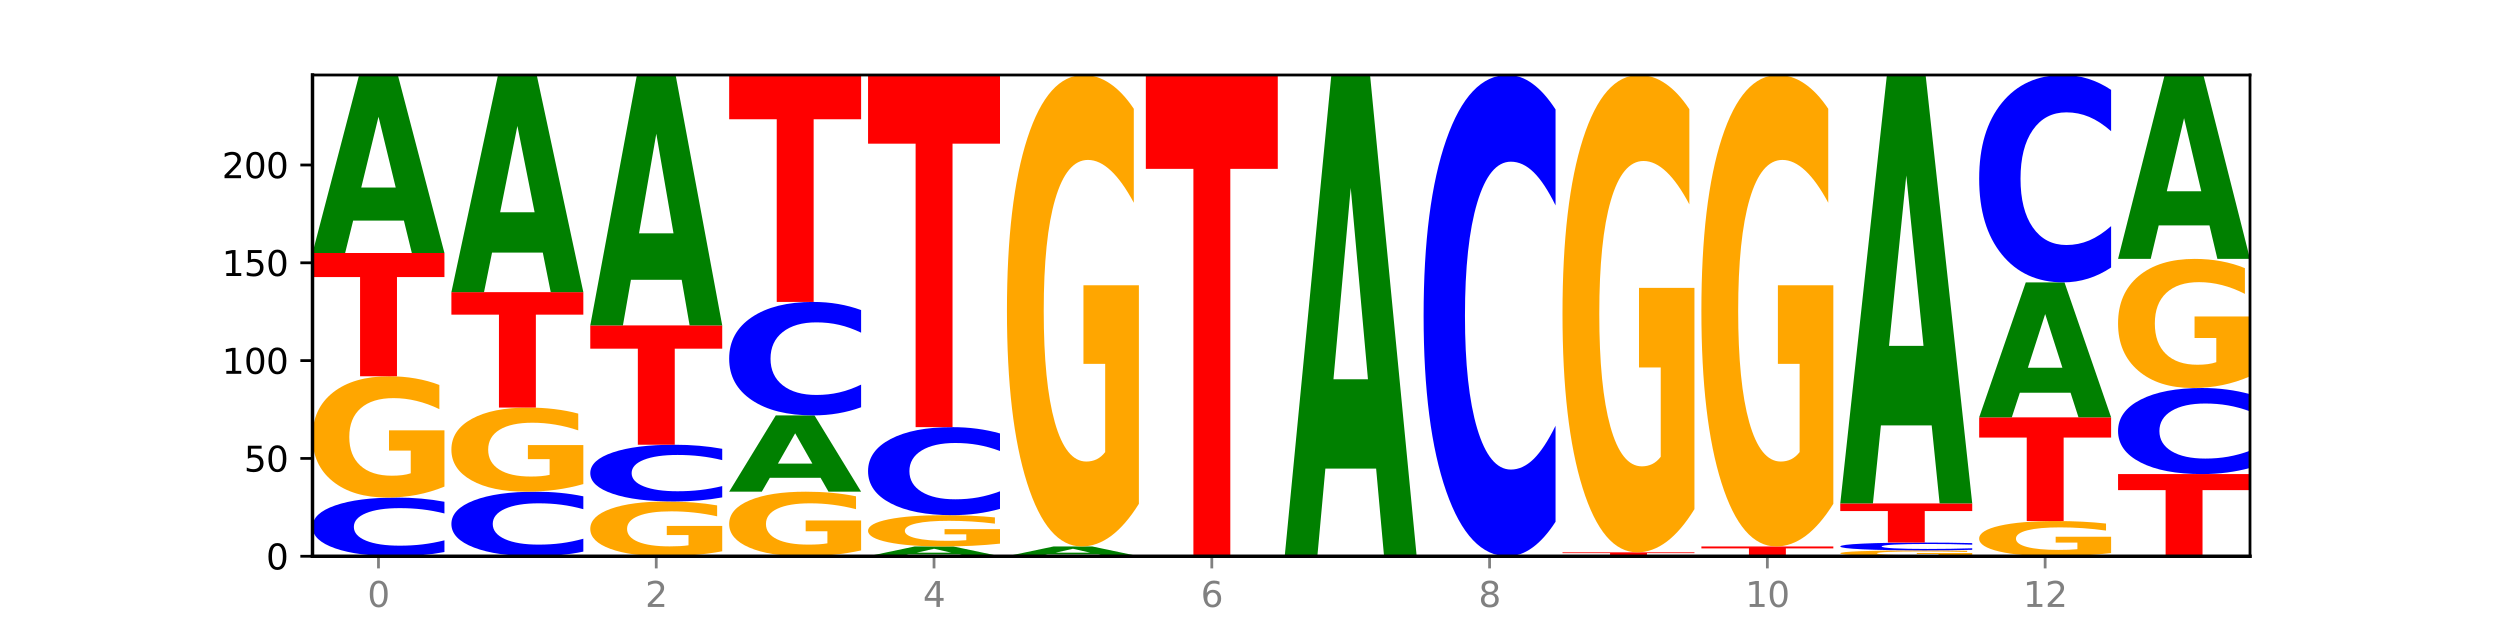
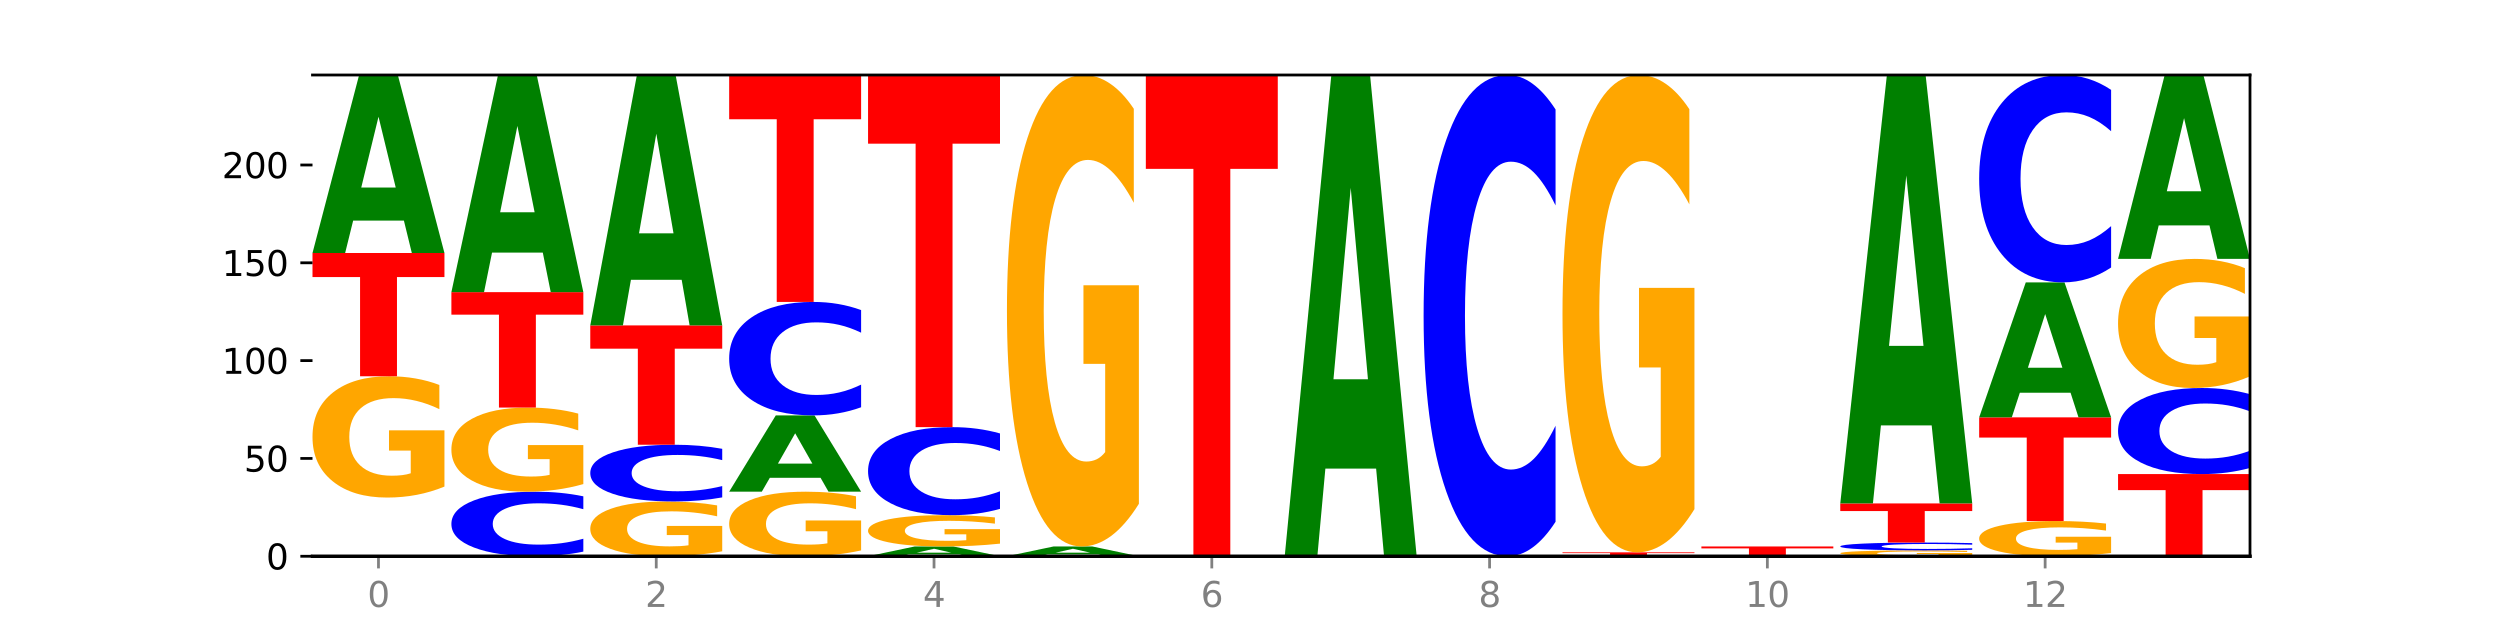
<svg xmlns="http://www.w3.org/2000/svg" xmlns:xlink="http://www.w3.org/1999/xlink" width="720pt" height="180pt" viewBox="0 0 720 180" version="1.1">
  <defs>
    <style type="text/css">*{stroke-linejoin: round; stroke-linecap: butt}</style>
  </defs>
  <g id="figure_1">
    <g id="patch_1">
      <path d="M 0 180  L 720 180  L 720 0  L 0 0  z " style="fill: #ffffff" />
    </g>
    <g id="axes_1">
      <g id="patch_2">
-         <path d="M 90 160.2  L 648 160.2  L 648 21.6  L 90 21.6  z " style="fill: #ffffff" />
+         <path d="M 90 160.2  L 648 21.6  L 90 21.6  z " style="fill: #ffffff" />
      </g>
      <g id="line2d_1">
        <path d="M 90 160.2  L 648 160.2  " clip-path="url(#p732ab5821e)" style="fill: none; stroke: #000000; stroke-width: 0.5; stroke-linecap: square" />
      </g>
      <g id="patch_3">
-         <path d="M 128 158.988  Q 124.821 159.589 121.384 159.893  Q 117.947 160.2 114.204 160.2  Q 103.04 160.2 96.52 157.924  Q 90 155.647 90 151.754  Q 90 147.847 96.52 145.574  Q 103.04 143.298 114.204 143.298  Q 117.947 143.298 121.384 143.605  Q 124.821 143.909 128 144.509  L 128 147.878  Q 124.793 147.082 121.681 146.712  Q 118.569 146.342 115.132 146.342  Q 108.966 146.342 105.434 147.784  Q 101.91 149.223 101.91 151.754  Q 101.91 154.275 105.434 155.717  Q 108.966 157.155 115.132 157.155  Q 118.569 157.155 121.681 156.785  Q 124.793 156.412 128 155.616  L 128 158.988  z " clip-path="url(#p732ab5821e)" style="fill: #0000ff" />
-       </g>
+         </g>
      <g id="patch_4">
        <path d="M 128 140.137  Q 124.168 141.717 120.046 142.511  Q 115.924 143.298 111.529 143.298  Q 101.599 143.298 95.8 138.593  Q 90 133.888 90 125.843  Q 90 117.703 95.902 113.034  Q 101.812 108.366 112.091 108.366  Q 116.052 108.366 119.68 109.001  Q 123.316 109.629 126.535 110.87  L 126.535 117.833  Q 123.214 116.238 119.926 115.452  Q 116.639 114.658 113.335 114.658  Q 107.22 114.658 103.907 117.559  Q 100.594 120.452 100.594 125.843  Q 100.594 131.182 103.788 134.097  Q 106.982 137.005 112.858 137.005  Q 114.459 137.005 115.83 136.839  Q 117.201 136.666 118.291 136.305  L 118.291 129.768  L 112.032 129.768  L 112.032 123.945  L 128 123.945  L 128 140.137  z " clip-path="url(#p732ab5821e)" style="fill: #ffa600" />
      </g>
      <g id="patch_5">
        <path d="M 90 72.871  L 128 72.871  L 128 79.793  L 114.329 79.793  L 114.329 108.366  L 103.698 108.366  L 103.698 79.793  L 90 79.793  L 90 72.871  z " clip-path="url(#p732ab5821e)" style="fill: #ff0000" />
      </g>
      <g id="patch_6">
        <path d="M 116.323 63.531  L 101.708 63.531  L 99.401 72.871  L 90 72.871  L 103.425 21.6  L 114.575 21.6  L 128 72.871  L 118.607 72.871  L 116.323 63.531  z M 104.039 54.015  L 113.969 54.015  L 109.012 33.621  L 104.039 54.015  z " clip-path="url(#p732ab5821e)" style="fill: #008000" />
      </g>
      <g id="patch_7">
        <path d="M 168 158.867  Q 164.821 159.528 161.384 159.862  Q 157.947 160.2 154.204 160.2  Q 143.04 160.2 136.52 157.696  Q 130 155.192 130 150.909  Q 130 146.612 136.52 144.111  Q 143.04 141.607 154.204 141.607  Q 157.947 141.607 161.384 141.945  Q 164.821 142.279 168 142.94  L 168 146.646  Q 164.793 145.771 161.681 145.363  Q 158.569 144.956 155.132 144.956  Q 148.966 144.956 145.434 146.543  Q 141.91 148.125 141.91 150.909  Q 141.91 153.682 145.434 155.269  Q 148.966 156.851 155.132 156.851  Q 158.569 156.851 161.681 156.444  Q 164.793 156.033 168 155.157  L 168 158.867  z " clip-path="url(#p732ab5821e)" style="fill: #0000ff" />
      </g>
      <g id="patch_8">
        <path d="M 168 139.415  Q 164.168 140.511 160.046 141.062  Q 155.924 141.607 151.529 141.607  Q 141.599 141.607 135.8 138.344  Q 130 135.081 130 129.501  Q 130 123.856 135.902 120.618  Q 141.812 117.38 152.091 117.38  Q 156.052 117.38 159.68 117.821  Q 163.316 118.256 166.535 119.117  L 166.535 123.946  Q 163.214 122.84 159.926 122.295  Q 156.639 121.744 153.335 121.744  Q 147.22 121.744 143.907 123.756  Q 140.594 125.763 140.594 129.501  Q 140.594 133.205 143.788 135.227  Q 146.982 137.243 152.858 137.243  Q 154.459 137.243 155.83 137.128  Q 157.201 137.008 158.291 136.758  L 158.291 132.224  L 152.032 132.224  L 152.032 128.185  L 168 128.185  L 168 139.415  z " clip-path="url(#p732ab5821e)" style="fill: #ffa600" />
      </g>
      <g id="patch_9">
        <path d="M 130 84.139  L 168 84.139  L 168 90.622  L 154.329 90.622  L 154.329 117.38  L 143.698 117.38  L 143.698 90.622  L 130 90.622  L 130 84.139  z " clip-path="url(#p732ab5821e)" style="fill: #ff0000" />
      </g>
      <g id="patch_10">
        <path d="M 156.323 72.746  L 141.708 72.746  L 139.401 84.139  L 130 84.139  L 143.425 21.6  L 154.575 21.6  L 168 84.139  L 158.607 84.139  L 156.323 72.746  z M 144.039 61.139  L 153.969 61.139  L 149.012 36.263  L 144.039 61.139  z " clip-path="url(#p732ab5821e)" style="fill: #008000" />
      </g>
      <g id="patch_11">
        <path d="M 208 158.773  Q 204.168 159.486 200.046 159.845  Q 195.924 160.2 191.529 160.2  Q 181.599 160.2 175.8 158.075  Q 170 155.951 170 152.317  Q 170 148.641 175.902 146.533  Q 181.812 144.424 192.091 144.424  Q 196.052 144.424 199.68 144.711  Q 203.316 144.995 206.535 145.555  L 206.535 148.7  Q 203.214 147.98 199.926 147.624  Q 196.639 147.266 193.335 147.266  Q 187.22 147.266 183.907 148.576  Q 180.594 149.883 180.594 152.317  Q 180.594 154.729 183.788 156.045  Q 186.982 157.358 192.858 157.358  Q 194.459 157.358 195.83 157.283  Q 197.201 157.205 198.291 157.042  L 198.291 154.09  L 192.032 154.09  L 192.032 151.46  L 208 151.46  L 208 158.773  z " clip-path="url(#p732ab5821e)" style="fill: #ffa600" />
      </g>
      <g id="patch_12">
        <path d="M 208 143.253  Q 204.821 143.834 201.384 144.127  Q 197.947 144.424 194.204 144.424  Q 183.04 144.424 176.52 142.224  Q 170 140.023 170 136.26  Q 170 132.483 176.52 130.286  Q 183.04 128.085 194.204 128.085  Q 197.947 128.085 201.384 128.382  Q 204.821 128.676 208 129.257  L 208 132.514  Q 204.793 131.744 201.681 131.386  Q 198.569 131.028 195.132 131.028  Q 188.966 131.028 185.434 132.422  Q 181.91 133.813 181.91 136.26  Q 181.91 138.697 185.434 140.091  Q 188.966 141.481 195.132 141.481  Q 198.569 141.481 201.681 141.124  Q 204.793 140.762 208 139.993  L 208 143.253  z " clip-path="url(#p732ab5821e)" style="fill: #0000ff" />
      </g>
      <g id="patch_13">
        <path d="M 170 93.717  L 208 93.717  L 208 100.42  L 194.329 100.42  L 194.329 128.085  L 183.698 128.085  L 183.698 100.42  L 170 100.42  L 170 93.717  z " clip-path="url(#p732ab5821e)" style="fill: #ff0000" />
      </g>
      <g id="patch_14">
        <path d="M 196.323 80.58  L 181.708 80.58  L 179.401 93.717  L 170 93.717  L 183.425 21.6  L 194.575 21.6  L 208 93.717  L 198.607 93.717  L 196.323 80.58  z M 184.039 67.195  L 193.969 67.195  L 189.012 38.509  L 184.039 67.195  z " clip-path="url(#p732ab5821e)" style="fill: #008000" />
      </g>
      <g id="patch_15">
        <path d="M 248 158.518  Q 244.168 159.359 240.046 159.781  Q 235.924 160.2 231.529 160.2  Q 221.599 160.2 215.8 157.696  Q 210 155.192 210 150.909  Q 210 146.577 215.902 144.092  Q 221.812 141.607 232.091 141.607  Q 236.052 141.607 239.68 141.945  Q 243.316 142.279 246.535 142.94  L 246.535 146.646  Q 243.214 145.797 239.926 145.379  Q 236.639 144.956 233.335 144.956  Q 227.22 144.956 223.907 146.5  Q 220.594 148.04 220.594 150.909  Q 220.594 153.752 223.788 155.303  Q 226.982 156.851 232.858 156.851  Q 234.459 156.851 235.83 156.763  Q 237.201 156.67 238.291 156.478  L 238.291 152.999  L 232.032 152.999  L 232.032 149.899  L 248 149.899  L 248 158.518  z " clip-path="url(#p732ab5821e)" style="fill: #ffa600" />
      </g>
      <g id="patch_16">
        <path d="M 236.323 137.604  L 221.708 137.604  L 219.401 141.607  L 210 141.607  L 223.425 119.634  L 234.575 119.634  L 248 141.607  L 238.607 141.607  L 236.323 137.604  z M 224.039 133.526  L 233.969 133.526  L 229.012 124.786  L 224.039 133.526  z " clip-path="url(#p732ab5821e)" style="fill: #008000" />
      </g>
      <g id="patch_17">
        <path d="M 248 117.292  Q 244.821 118.453 241.384 119.04  Q 237.947 119.634 234.204 119.634  Q 223.04 119.634 216.52 115.233  Q 210 110.832 210 103.305  Q 210 95.752 216.52 91.357  Q 223.04 86.956 234.204 86.956  Q 237.947 86.956 241.384 87.55  Q 244.821 88.137 248 89.298  L 248 95.812  Q 244.793 94.273 241.681 93.558  Q 238.569 92.842 235.132 92.842  Q 228.966 92.842 225.434 95.63  Q 221.91 98.411 221.91 103.305  Q 221.91 108.179 225.434 110.967  Q 228.966 113.748 235.132 113.748  Q 238.569 113.748 241.681 113.032  Q 244.793 112.31 248 110.771  L 248 117.292  z " clip-path="url(#p732ab5821e)" style="fill: #0000ff" />
      </g>
      <g id="patch_18">
        <path d="M 210 21.6  L 248 21.6  L 248 34.346  L 234.329 34.346  L 234.329 86.956  L 223.698 86.956  L 223.698 34.346  L 210 34.346  L 210 21.6  z " clip-path="url(#p732ab5821e)" style="fill: #ff0000" />
      </g>
      <g id="patch_19">
        <path d="M 276.323 159.687  L 261.708 159.687  L 259.401 160.2  L 250 160.2  L 263.425 157.383  L 274.575 157.383  L 288 160.2  L 278.607 160.2  L 276.323 159.687  z M 264.039 159.164  L 273.969 159.164  L 269.012 158.043  L 264.039 159.164  z " clip-path="url(#p732ab5821e)" style="fill: #008000" />
      </g>
      <g id="patch_20">
        <path d="M 288 156.567  Q 284.168 156.975 280.046 157.18  Q 275.924 157.383 271.529 157.383  Q 261.599 157.383 255.8 156.169  Q 250 154.955 250 152.878  Q 250 150.778 255.902 149.573  Q 261.812 148.368 272.091 148.368  Q 276.052 148.368 279.68 148.532  Q 283.316 148.694 286.535 149.014  L 286.535 150.811  Q 283.214 150.4 279.926 150.197  Q 276.639 149.992 273.335 149.992  Q 267.22 149.992 263.907 150.741  Q 260.594 151.487 260.594 152.878  Q 260.594 154.256 263.788 155.009  Q 266.982 155.759 272.858 155.759  Q 274.459 155.759 275.83 155.716  Q 277.201 155.672 278.291 155.579  L 278.291 153.891  L 272.032 153.891  L 272.032 152.389  L 288 152.389  L 288 156.567  z " clip-path="url(#p732ab5821e)" style="fill: #ffa600" />
      </g>
      <g id="patch_21">
        <path d="M 288 146.551  Q 284.821 147.452 281.384 147.907  Q 277.947 148.368 274.204 148.368  Q 263.04 148.368 256.52 144.954  Q 250 141.539 250 135.699  Q 250 129.839 256.52 126.429  Q 263.04 123.015 274.204 123.015  Q 277.947 123.015 281.384 123.476  Q 284.821 123.931 288 124.832  L 288 129.886  Q 284.793 128.692 281.681 128.137  Q 278.569 127.582 275.132 127.582  Q 268.966 127.582 265.434 129.745  Q 261.91 131.902 261.91 135.699  Q 261.91 139.481 265.434 141.644  Q 268.966 143.801 275.132 143.801  Q 278.569 143.801 281.681 143.246  Q 284.793 142.686 288 141.492  L 288 146.551  z " clip-path="url(#p732ab5821e)" style="fill: #0000ff" />
      </g>
      <g id="patch_22">
        <path d="M 250 21.6  L 288 21.6  L 288 41.379  L 274.329 41.379  L 274.329 123.015  L 263.698 123.015  L 263.698 41.379  L 250 41.379  L 250 21.6  z " clip-path="url(#p732ab5821e)" style="fill: #ff0000" />
      </g>
      <g id="patch_23">
        <path d="M 316.323 159.687  L 301.708 159.687  L 299.401 160.2  L 290 160.2  L 303.425 157.383  L 314.575 157.383  L 328 160.2  L 318.607 160.2  L 316.323 159.687  z M 304.039 159.164  L 313.969 159.164  L 309.012 158.043  L 304.039 159.164  z " clip-path="url(#p732ab5821e)" style="fill: #008000" />
      </g>
      <g id="patch_24">
        <path d="M 328 145.098  Q 324.168 151.24 320.046 154.326  Q 315.924 157.383 311.529 157.383  Q 301.599 157.383 295.8 139.095  Q 290 120.808 290 89.534  Q 290 57.895 295.902 39.747  Q 301.812 21.6 312.091 21.6  Q 316.052 21.6 319.68 24.068  Q 323.316 26.508 326.535 31.333  L 326.535 58.4  Q 323.214 52.201 319.926 49.144  Q 316.639 46.058 313.335 46.058  Q 307.22 46.058 303.907 57.334  Q 300.594 68.581 300.594 89.534  Q 300.594 110.289 303.788 121.621  Q 306.982 132.925 312.858 132.925  Q 314.459 132.925 315.83 132.279  Q 317.201 131.606 318.291 130.204  L 318.291 104.792  L 312.032 104.792  L 312.032 82.157  L 328 82.157  L 328 145.098  z " clip-path="url(#p732ab5821e)" style="fill: #ffa600" />
      </g>
      <g id="patch_25">
        <path d="M 330 21.6  L 368 21.6  L 368 48.631  L 354.329 48.631  L 354.329 160.2  L 343.698 160.2  L 343.698 48.631  L 330 48.631  L 330 21.6  z " clip-path="url(#p732ab5821e)" style="fill: #ff0000" />
      </g>
      <g id="patch_26">
        <path d="M 396.323 134.951  L 381.708 134.951  L 379.401 160.2  L 370 160.2  L 383.425 21.6  L 394.575 21.6  L 408 160.2  L 398.607 160.2  L 396.323 134.951  z M 384.039 109.228  L 393.969 109.228  L 389.012 54.096  L 384.039 109.228  z " clip-path="url(#p732ab5821e)" style="fill: #008000" />
      </g>
      <g id="patch_27">
        <path d="M 448 150.265  Q 444.821 155.19 441.384 157.681  Q 437.947 160.2 434.204 160.2  Q 423.04 160.2 416.52 141.533  Q 410 122.866 410 90.943  Q 410 58.905 416.52 40.267  Q 423.04 21.6 434.204 21.6  Q 437.947 21.6 441.384 24.119  Q 444.821 26.61 448 31.535  L 448 59.163  Q 444.793 52.635 441.681 49.601  Q 438.569 46.566 435.132 46.566  Q 428.966 46.566 425.434 58.39  Q 421.91 70.186 421.91 90.943  Q 421.91 111.614 425.434 123.439  Q 428.966 135.234 435.132 135.234  Q 438.569 135.234 441.681 132.199  Q 444.793 129.136 448 122.608  L 448 150.265  z " clip-path="url(#p732ab5821e)" style="fill: #0000ff" />
      </g>
      <g id="patch_28">
        <path d="M 450 159.073  L 488 159.073  L 488 159.293  L 474.329 159.293  L 474.329 160.2  L 463.698 160.2  L 463.698 159.293  L 450 159.293  L 450 159.073  z " clip-path="url(#p732ab5821e)" style="fill: #ff0000" />
      </g>
      <g id="patch_29">
        <path d="M 488 146.635  Q 484.168 152.854 480.046 155.978  Q 475.924 159.073 471.529 159.073  Q 461.599 159.073 455.8 140.558  Q 450 122.043 450 90.379  Q 450 58.347 455.902 39.973  Q 461.812 21.6 472.091 21.6  Q 476.052 21.6 479.68 24.099  Q 483.316 26.57 486.535 31.454  L 486.535 58.858  Q 483.214 52.582 479.926 49.487  Q 476.639 46.363 473.335 46.363  Q 467.22 46.363 463.907 57.779  Q 460.594 69.166 460.594 90.379  Q 460.594 111.393 463.788 122.866  Q 466.982 134.31 472.858 134.31  Q 474.459 134.31 475.83 133.657  Q 477.201 132.976 478.291 131.556  L 478.291 105.828  L 472.032 105.828  L 472.032 82.911  L 488 82.911  L 488 146.635  z " clip-path="url(#p732ab5821e)" style="fill: #ffa600" />
      </g>
      <g id="patch_30">
        <path d="M 490 157.383  L 528 157.383  L 528 157.932  L 514.329 157.932  L 514.329 160.2  L 503.698 160.2  L 503.698 157.932  L 490 157.932  L 490 157.383  z " clip-path="url(#p732ab5821e)" style="fill: #ff0000" />
      </g>
      <g id="patch_31">
-         <path d="M 528 145.098  Q 524.168 151.24 520.046 154.326  Q 515.924 157.383 511.529 157.383  Q 501.599 157.383 495.8 139.095  Q 490 120.808 490 89.534  Q 490 57.895 495.902 39.747  Q 501.812 21.6 512.091 21.6  Q 516.052 21.6 519.68 24.068  Q 523.316 26.508 526.535 31.333  L 526.535 58.4  Q 523.214 52.201 519.926 49.144  Q 516.639 46.058 513.335 46.058  Q 507.22 46.058 503.907 57.334  Q 500.594 68.581 500.594 89.534  Q 500.594 110.289 503.788 121.621  Q 506.982 132.925 512.858 132.925  Q 514.459 132.925 515.83 132.279  Q 517.201 131.606 518.291 130.204  L 518.291 104.792  L 512.032 104.792  L 512.032 82.157  L 528 82.157  L 528 145.098  z " clip-path="url(#p732ab5821e)" style="fill: #ffa600" />
-       </g>
+         </g>
      <g id="patch_32">
        <path d="M 568 160.047  Q 564.168 160.124 560.046 160.162  Q 555.924 160.2 551.529 160.2  Q 541.599 160.2 535.8 159.972  Q 530 159.745 530 159.355  Q 530 158.962 535.902 158.736  Q 541.812 158.51 552.091 158.51  Q 556.052 158.51 559.68 158.54  Q 563.316 158.571 566.535 158.631  L 566.535 158.968  Q 563.214 158.891 559.926 158.853  Q 556.639 158.814 553.335 158.814  Q 547.22 158.814 543.907 158.955  Q 540.594 159.095 540.594 159.355  Q 540.594 159.614 543.788 159.755  Q 546.982 159.896 552.858 159.896  Q 554.459 159.896 555.83 159.888  Q 557.201 159.879 558.291 159.862  L 558.291 159.545  L 552.032 159.545  L 552.032 159.264  L 568 159.264  L 568 160.047  z " clip-path="url(#p732ab5821e)" style="fill: #ffa600" />
      </g>
      <g id="patch_33">
        <path d="M 568 158.348  Q 564.821 158.428 561.384 158.469  Q 557.947 158.51 554.204 158.51  Q 543.04 158.51 536.52 158.206  Q 530 157.903 530 157.384  Q 530 156.863 536.52 156.56  Q 543.04 156.256 554.204 156.256  Q 557.947 156.256 561.384 156.297  Q 564.821 156.338 568 156.418  L 568 156.867  Q 564.793 156.761 561.681 156.711  Q 558.569 156.662 555.132 156.662  Q 548.966 156.662 545.434 156.854  Q 541.91 157.046 541.91 157.384  Q 541.91 157.72 545.434 157.912  Q 548.966 158.104 555.132 158.104  Q 558.569 158.104 561.681 158.054  Q 564.793 158.005 568 157.899  L 568 158.348  z " clip-path="url(#p732ab5821e)" style="fill: #0000ff" />
      </g>
      <g id="patch_34">
        <path d="M 530 144.988  L 568 144.988  L 568 147.185  L 554.329 147.185  L 554.329 156.256  L 543.698 156.256  L 543.698 147.185  L 530 147.185  L 530 144.988  z " clip-path="url(#p732ab5821e)" style="fill: #ff0000" />
      </g>
      <g id="patch_35">
        <path d="M 556.323 122.51  L 541.708 122.51  L 539.401 144.988  L 530 144.988  L 543.425 21.6  L 554.575 21.6  L 568 144.988  L 558.607 144.988  L 556.323 122.51  z M 544.039 99.61  L 553.969 99.61  L 549.012 50.53  L 544.039 99.61  z " clip-path="url(#p732ab5821e)" style="fill: #008000" />
      </g>
      <g id="patch_36">
        <path d="M 608 159.282  Q 604.168 159.741 600.046 159.972  Q 595.924 160.2 591.529 160.2  Q 581.599 160.2 575.8 158.834  Q 570 157.468 570 155.132  Q 570 152.769 575.902 151.414  Q 581.812 150.059 592.091 150.059  Q 596.052 150.059 599.68 150.243  Q 603.316 150.425 606.535 150.785  L 606.535 152.807  Q 603.214 152.344 599.926 152.116  Q 596.639 151.885 593.335 151.885  Q 587.22 151.885 583.907 152.727  Q 580.594 153.568 580.594 155.132  Q 580.594 156.683 583.788 157.529  Q 586.982 158.373 592.858 158.373  Q 594.459 158.373 595.83 158.325  Q 597.201 158.275 598.291 158.17  L 598.291 156.272  L 592.032 156.272  L 592.032 154.581  L 608 154.581  L 608 159.282  z " clip-path="url(#p732ab5821e)" style="fill: #ffa600" />
      </g>
      <g id="patch_37">
        <path d="M 570 120.198  L 608 120.198  L 608 126.021  L 594.329 126.021  L 594.329 150.059  L 583.698 150.059  L 583.698 126.021  L 570 126.021  L 570 120.198  z " clip-path="url(#p732ab5821e)" style="fill: #ff0000" />
      </g>
      <g id="patch_38">
        <path d="M 596.323 113.116  L 581.708 113.116  L 579.401 120.198  L 570 120.198  L 583.425 81.322  L 594.575 81.322  L 608 120.198  L 598.607 120.198  L 596.323 113.116  z M 584.039 105.9  L 593.969 105.9  L 589.012 90.437  L 584.039 105.9  z " clip-path="url(#p732ab5821e)" style="fill: #008000" />
      </g>
      <g id="patch_39">
        <path d="M 608 77.041  Q 604.821 79.163 601.384 80.236  Q 597.947 81.322 594.204 81.322  Q 583.04 81.322 576.52 73.278  Q 570 65.235 570 51.479  Q 570 37.675 576.52 29.644  Q 583.04 21.6 594.204 21.6  Q 597.947 21.6 601.384 22.686  Q 604.821 23.759 608 25.881  L 608 37.786  Q 604.793 34.973 601.681 33.665  Q 598.569 32.358 595.132 32.358  Q 588.966 32.358 585.434 37.453  Q 581.91 42.535 581.91 51.479  Q 581.91 60.387 585.434 65.482  Q 588.966 70.564 595.132 70.564  Q 598.569 70.564 601.681 69.257  Q 604.793 67.937 608 65.124  L 608 77.041  z " clip-path="url(#p732ab5821e)" style="fill: #0000ff" />
      </g>
      <g id="patch_40">
        <path d="M 610 136.537  L 648 136.537  L 648 141.152  L 634.329 141.152  L 634.329 160.2  L 623.698 160.2  L 623.698 141.152  L 610 141.152  L 610 136.537  z " clip-path="url(#p732ab5821e)" style="fill: #ff0000" />
      </g>
      <g id="patch_41">
        <path d="M 648 134.76  Q 644.821 135.64 641.384 136.086  Q 637.947 136.537 634.204 136.537  Q 623.04 136.537 616.52 133.198  Q 610 129.859 610 124.149  Q 610 118.419 616.52 115.085  Q 623.04 111.746 634.204 111.746  Q 637.947 111.746 641.384 112.197  Q 644.821 112.642 648 113.523  L 648 118.465  Q 644.793 117.297 641.681 116.755  Q 638.569 116.212 635.132 116.212  Q 628.966 116.212 625.434 118.327  Q 621.91 120.436 621.91 124.149  Q 621.91 127.846 625.434 129.961  Q 628.966 132.071 635.132 132.071  Q 638.569 132.071 641.681 131.528  Q 644.793 130.98 648 129.813  L 648 134.76  z " clip-path="url(#p732ab5821e)" style="fill: #0000ff" />
      </g>
      <g id="patch_42">
        <path d="M 648 108.382  Q 644.168 110.064 640.046 110.909  Q 635.924 111.746 631.529 111.746  Q 621.599 111.746 615.8 106.738  Q 610 101.73 610 93.165  Q 610 84.501 615.902 79.531  Q 621.812 74.561 632.091 74.561  Q 636.052 74.561 639.68 75.237  Q 643.316 75.905 646.535 77.226  L 646.535 84.639  Q 643.214 82.941 639.926 82.104  Q 636.639 81.259 633.335 81.259  Q 627.22 81.259 623.907 84.347  Q 620.594 87.427 620.594 93.165  Q 620.594 98.849 623.788 101.953  Q 626.982 105.048 632.858 105.048  Q 634.459 105.048 635.83 104.872  Q 637.201 104.687 638.291 104.303  L 638.291 97.344  L 632.032 97.344  L 632.032 91.145  L 648 91.145  L 648 108.382  z " clip-path="url(#p732ab5821e)" style="fill: #ffa600" />
      </g>
      <g id="patch_43">
        <path d="M 636.323 64.913  L 621.708 64.913  L 619.401 74.561  L 610 74.561  L 623.425 21.6  L 634.575 21.6  L 648 74.561  L 638.607 74.561  L 636.323 64.913  z M 624.039 55.084  L 633.969 55.084  L 629.012 34.017  L 624.039 55.084  z " clip-path="url(#p732ab5821e)" style="fill: #008000" />
      </g>
      <g id="matplotlib.axis_1">
        <g id="xtick_1">
          <g id="line2d_2">
            <defs>
              <path id="mc1b283665f" d="M 0 0  L 0 3.5  " style="stroke: #808080; stroke-width: 0.8" />
            </defs>
            <g>
              <use xlink:href="#mc1b283665f" x="109" y="160.2" style="fill: #808080; stroke: #808080; stroke-width: 0.8" />
            </g>
          </g>
          <g id="text_1">
            <g style="fill: #808080" transform="translate(105.819 174.798) scale(0.1 -0.1)">
              <defs>
                <path id="DejaVuSans-30" d="M 2034 4250  Q 1547 4250 1301 3770  Q 1056 3291 1056 2328  Q 1056 1369 1301 889  Q 1547 409 2034 409  Q 2525 409 2770 889  Q 3016 1369 3016 2328  Q 3016 3291 2770 3770  Q 2525 4250 2034 4250  z M 2034 4750  Q 2819 4750 3233 4129  Q 3647 3509 3647 2328  Q 3647 1150 3233 529  Q 2819 -91 2034 -91  Q 1250 -91 836 529  Q 422 1150 422 2328  Q 422 3509 836 4129  Q 1250 4750 2034 4750  z " transform="scale(0.016)" />
              </defs>
              <use xlink:href="#DejaVuSans-30" />
            </g>
          </g>
        </g>
        <g id="xtick_2">
          <g id="line2d_3">
            <g>
              <use xlink:href="#mc1b283665f" x="189" y="160.2" style="fill: #808080; stroke: #808080; stroke-width: 0.8" />
            </g>
          </g>
          <g id="text_2">
            <g style="fill: #808080" transform="translate(185.819 174.798) scale(0.1 -0.1)">
              <defs>
                <path id="DejaVuSans-32" d="M 1228 531  L 3431 531  L 3431 0  L 469 0  L 469 531  Q 828 903 1448 1529  Q 2069 2156 2228 2338  Q 2531 2678 2651 2914  Q 2772 3150 2772 3378  Q 2772 3750 2511 3984  Q 2250 4219 1831 4219  Q 1534 4219 1204 4116  Q 875 4013 500 3803  L 500 4441  Q 881 4594 1212 4672  Q 1544 4750 1819 4750  Q 2544 4750 2975 4387  Q 3406 4025 3406 3419  Q 3406 3131 3298 2873  Q 3191 2616 2906 2266  Q 2828 2175 2409 1742  Q 1991 1309 1228 531  z " transform="scale(0.016)" />
              </defs>
              <use xlink:href="#DejaVuSans-32" />
            </g>
          </g>
        </g>
        <g id="xtick_3">
          <g id="line2d_4">
            <g>
              <use xlink:href="#mc1b283665f" x="269" y="160.2" style="fill: #808080; stroke: #808080; stroke-width: 0.8" />
            </g>
          </g>
          <g id="text_3">
            <g style="fill: #808080" transform="translate(265.819 174.798) scale(0.1 -0.1)">
              <defs>
                <path id="DejaVuSans-34" d="M 2419 4116  L 825 1625  L 2419 1625  L 2419 4116  z M 2253 4666  L 3047 4666  L 3047 1625  L 3713 1625  L 3713 1100  L 3047 1100  L 3047 0  L 2419 0  L 2419 1100  L 313 1100  L 313 1709  L 2253 4666  z " transform="scale(0.016)" />
              </defs>
              <use xlink:href="#DejaVuSans-34" />
            </g>
          </g>
        </g>
        <g id="xtick_4">
          <g id="line2d_5">
            <g>
              <use xlink:href="#mc1b283665f" x="349" y="160.2" style="fill: #808080; stroke: #808080; stroke-width: 0.8" />
            </g>
          </g>
          <g id="text_4">
            <g style="fill: #808080" transform="translate(345.819 174.798) scale(0.1 -0.1)">
              <defs>
                <path id="DejaVuSans-36" d="M 2113 2584  Q 1688 2584 1439 2293  Q 1191 2003 1191 1497  Q 1191 994 1439 701  Q 1688 409 2113 409  Q 2538 409 2786 701  Q 3034 994 3034 1497  Q 3034 2003 2786 2293  Q 2538 2584 2113 2584  z M 3366 4563  L 3366 3988  Q 3128 4100 2886 4159  Q 2644 4219 2406 4219  Q 1781 4219 1451 3797  Q 1122 3375 1075 2522  Q 1259 2794 1537 2939  Q 1816 3084 2150 3084  Q 2853 3084 3261 2657  Q 3669 2231 3669 1497  Q 3669 778 3244 343  Q 2819 -91 2113 -91  Q 1303 -91 875 529  Q 447 1150 447 2328  Q 447 3434 972 4092  Q 1497 4750 2381 4750  Q 2619 4750 2861 4703  Q 3103 4656 3366 4563  z " transform="scale(0.016)" />
              </defs>
              <use xlink:href="#DejaVuSans-36" />
            </g>
          </g>
        </g>
        <g id="xtick_5">
          <g id="line2d_6">
            <g>
              <use xlink:href="#mc1b283665f" x="429" y="160.2" style="fill: #808080; stroke: #808080; stroke-width: 0.8" />
            </g>
          </g>
          <g id="text_5">
            <g style="fill: #808080" transform="translate(425.819 174.798) scale(0.1 -0.1)">
              <defs>
                <path id="DejaVuSans-38" d="M 2034 2216  Q 1584 2216 1326 1975  Q 1069 1734 1069 1313  Q 1069 891 1326 650  Q 1584 409 2034 409  Q 2484 409 2743 651  Q 3003 894 3003 1313  Q 3003 1734 2745 1975  Q 2488 2216 2034 2216  z M 1403 2484  Q 997 2584 770 2862  Q 544 3141 544 3541  Q 544 4100 942 4425  Q 1341 4750 2034 4750  Q 2731 4750 3128 4425  Q 3525 4100 3525 3541  Q 3525 3141 3298 2862  Q 3072 2584 2669 2484  Q 3125 2378 3379 2068  Q 3634 1759 3634 1313  Q 3634 634 3220 271  Q 2806 -91 2034 -91  Q 1263 -91 848 271  Q 434 634 434 1313  Q 434 1759 690 2068  Q 947 2378 1403 2484  z M 1172 3481  Q 1172 3119 1398 2916  Q 1625 2713 2034 2713  Q 2441 2713 2670 2916  Q 2900 3119 2900 3481  Q 2900 3844 2670 4047  Q 2441 4250 2034 4250  Q 1625 4250 1398 4047  Q 1172 3844 1172 3481  z " transform="scale(0.016)" />
              </defs>
              <use xlink:href="#DejaVuSans-38" />
            </g>
          </g>
        </g>
        <g id="xtick_6">
          <g id="line2d_7">
            <g>
              <use xlink:href="#mc1b283665f" x="509" y="160.2" style="fill: #808080; stroke: #808080; stroke-width: 0.8" />
            </g>
          </g>
          <g id="text_6">
            <g style="fill: #808080" transform="translate(502.637 174.798) scale(0.1 -0.1)">
              <defs>
                <path id="DejaVuSans-31" d="M 794 531  L 1825 531  L 1825 4091  L 703 3866  L 703 4441  L 1819 4666  L 2450 4666  L 2450 531  L 3481 531  L 3481 0  L 794 0  L 794 531  z " transform="scale(0.016)" />
              </defs>
              <use xlink:href="#DejaVuSans-31" />
              <use xlink:href="#DejaVuSans-30" x="63.623" />
            </g>
          </g>
        </g>
        <g id="xtick_7">
          <g id="line2d_8">
            <g>
              <use xlink:href="#mc1b283665f" x="589" y="160.2" style="fill: #808080; stroke: #808080; stroke-width: 0.8" />
            </g>
          </g>
          <g id="text_7">
            <g style="fill: #808080" transform="translate(582.638 174.798) scale(0.1 -0.1)">
              <use xlink:href="#DejaVuSans-31" />
              <use xlink:href="#DejaVuSans-32" x="63.623" />
            </g>
          </g>
        </g>
      </g>
      <g id="matplotlib.axis_2">
        <g id="ytick_1">
          <g id="line2d_9">
            <defs>
              <path id="m5013a3eb36" d="M 0 0  L -3.5 0  " style="stroke: #000000; stroke-width: 0.8" />
            </defs>
            <g>
              <use xlink:href="#m5013a3eb36" x="90" y="160.2" style="stroke: #000000; stroke-width: 0.8" />
            </g>
          </g>
          <g id="text_8">
            <g transform="translate(76.638 163.999) scale(0.1 -0.1)">
              <use xlink:href="#DejaVuSans-30" />
            </g>
          </g>
        </g>
        <g id="ytick_2">
          <g id="line2d_10">
            <g>
              <use xlink:href="#m5013a3eb36" x="90" y="132.029" style="stroke: #000000; stroke-width: 0.8" />
            </g>
          </g>
          <g id="text_9">
            <g transform="translate(70.275 135.828) scale(0.1 -0.1)">
              <defs>
                <path id="DejaVuSans-35" d="M 691 4666  L 3169 4666  L 3169 4134  L 1269 4134  L 1269 2991  Q 1406 3038 1543 3061  Q 1681 3084 1819 3084  Q 2600 3084 3056 2656  Q 3513 2228 3513 1497  Q 3513 744 3044 326  Q 2575 -91 1722 -91  Q 1428 -91 1123 -41  Q 819 9 494 109  L 494 744  Q 775 591 1075 516  Q 1375 441 1709 441  Q 2250 441 2565 725  Q 2881 1009 2881 1497  Q 2881 1984 2565 2268  Q 2250 2553 1709 2553  Q 1456 2553 1204 2497  Q 953 2441 691 2322  L 691 4666  z " transform="scale(0.016)" />
              </defs>
              <use xlink:href="#DejaVuSans-35" />
              <use xlink:href="#DejaVuSans-30" x="63.623" />
            </g>
          </g>
        </g>
        <g id="ytick_3">
          <g id="line2d_11">
            <g>
              <use xlink:href="#m5013a3eb36" x="90" y="103.859" style="stroke: #000000; stroke-width: 0.8" />
            </g>
          </g>
          <g id="text_10">
            <g transform="translate(63.913 107.658) scale(0.1 -0.1)">
              <use xlink:href="#DejaVuSans-31" />
              <use xlink:href="#DejaVuSans-30" x="63.623" />
              <use xlink:href="#DejaVuSans-30" x="127.246" />
            </g>
          </g>
        </g>
        <g id="ytick_4">
          <g id="line2d_12">
            <g>
              <use xlink:href="#m5013a3eb36" x="90" y="75.688" style="stroke: #000000; stroke-width: 0.8" />
            </g>
          </g>
          <g id="text_11">
            <g transform="translate(63.913 79.487) scale(0.1 -0.1)">
              <use xlink:href="#DejaVuSans-31" />
              <use xlink:href="#DejaVuSans-35" x="63.623" />
              <use xlink:href="#DejaVuSans-30" x="127.246" />
            </g>
          </g>
        </g>
        <g id="ytick_5">
          <g id="line2d_13">
            <g>
              <use xlink:href="#m5013a3eb36" x="90" y="47.517" style="stroke: #000000; stroke-width: 0.8" />
            </g>
          </g>
          <g id="text_12">
            <g transform="translate(63.913 51.316) scale(0.1 -0.1)">
              <use xlink:href="#DejaVuSans-32" />
              <use xlink:href="#DejaVuSans-30" x="63.623" />
              <use xlink:href="#DejaVuSans-30" x="127.246" />
            </g>
          </g>
        </g>
      </g>
      <g id="patch_44">
-         <path d="M 90 160.2  L 90 21.6  " style="fill: none; stroke: #000000; stroke-linejoin: miter; stroke-linecap: square" />
-       </g>
+         </g>
      <g id="patch_45">
        <path d="M 648 160.2  L 648 21.6  " style="fill: none; stroke: #000000; stroke-width: 0.8; stroke-linejoin: miter; stroke-linecap: square" />
      </g>
      <g id="patch_46">
        <path d="M 90 160.2  L 648 160.2  " style="fill: none; stroke: #000000; stroke-linejoin: miter; stroke-linecap: square" />
      </g>
      <g id="patch_47">
        <path d="M 90 21.6  L 648 21.6  " style="fill: none; stroke: #000000; stroke-width: 0.8; stroke-linejoin: miter; stroke-linecap: square" />
      </g>
    </g>
  </g>
  <defs>
    <clipPath id="p732ab5821e">
      <rect x="90" y="21.6" width="558" height="138.6" />
    </clipPath>
  </defs>
</svg>